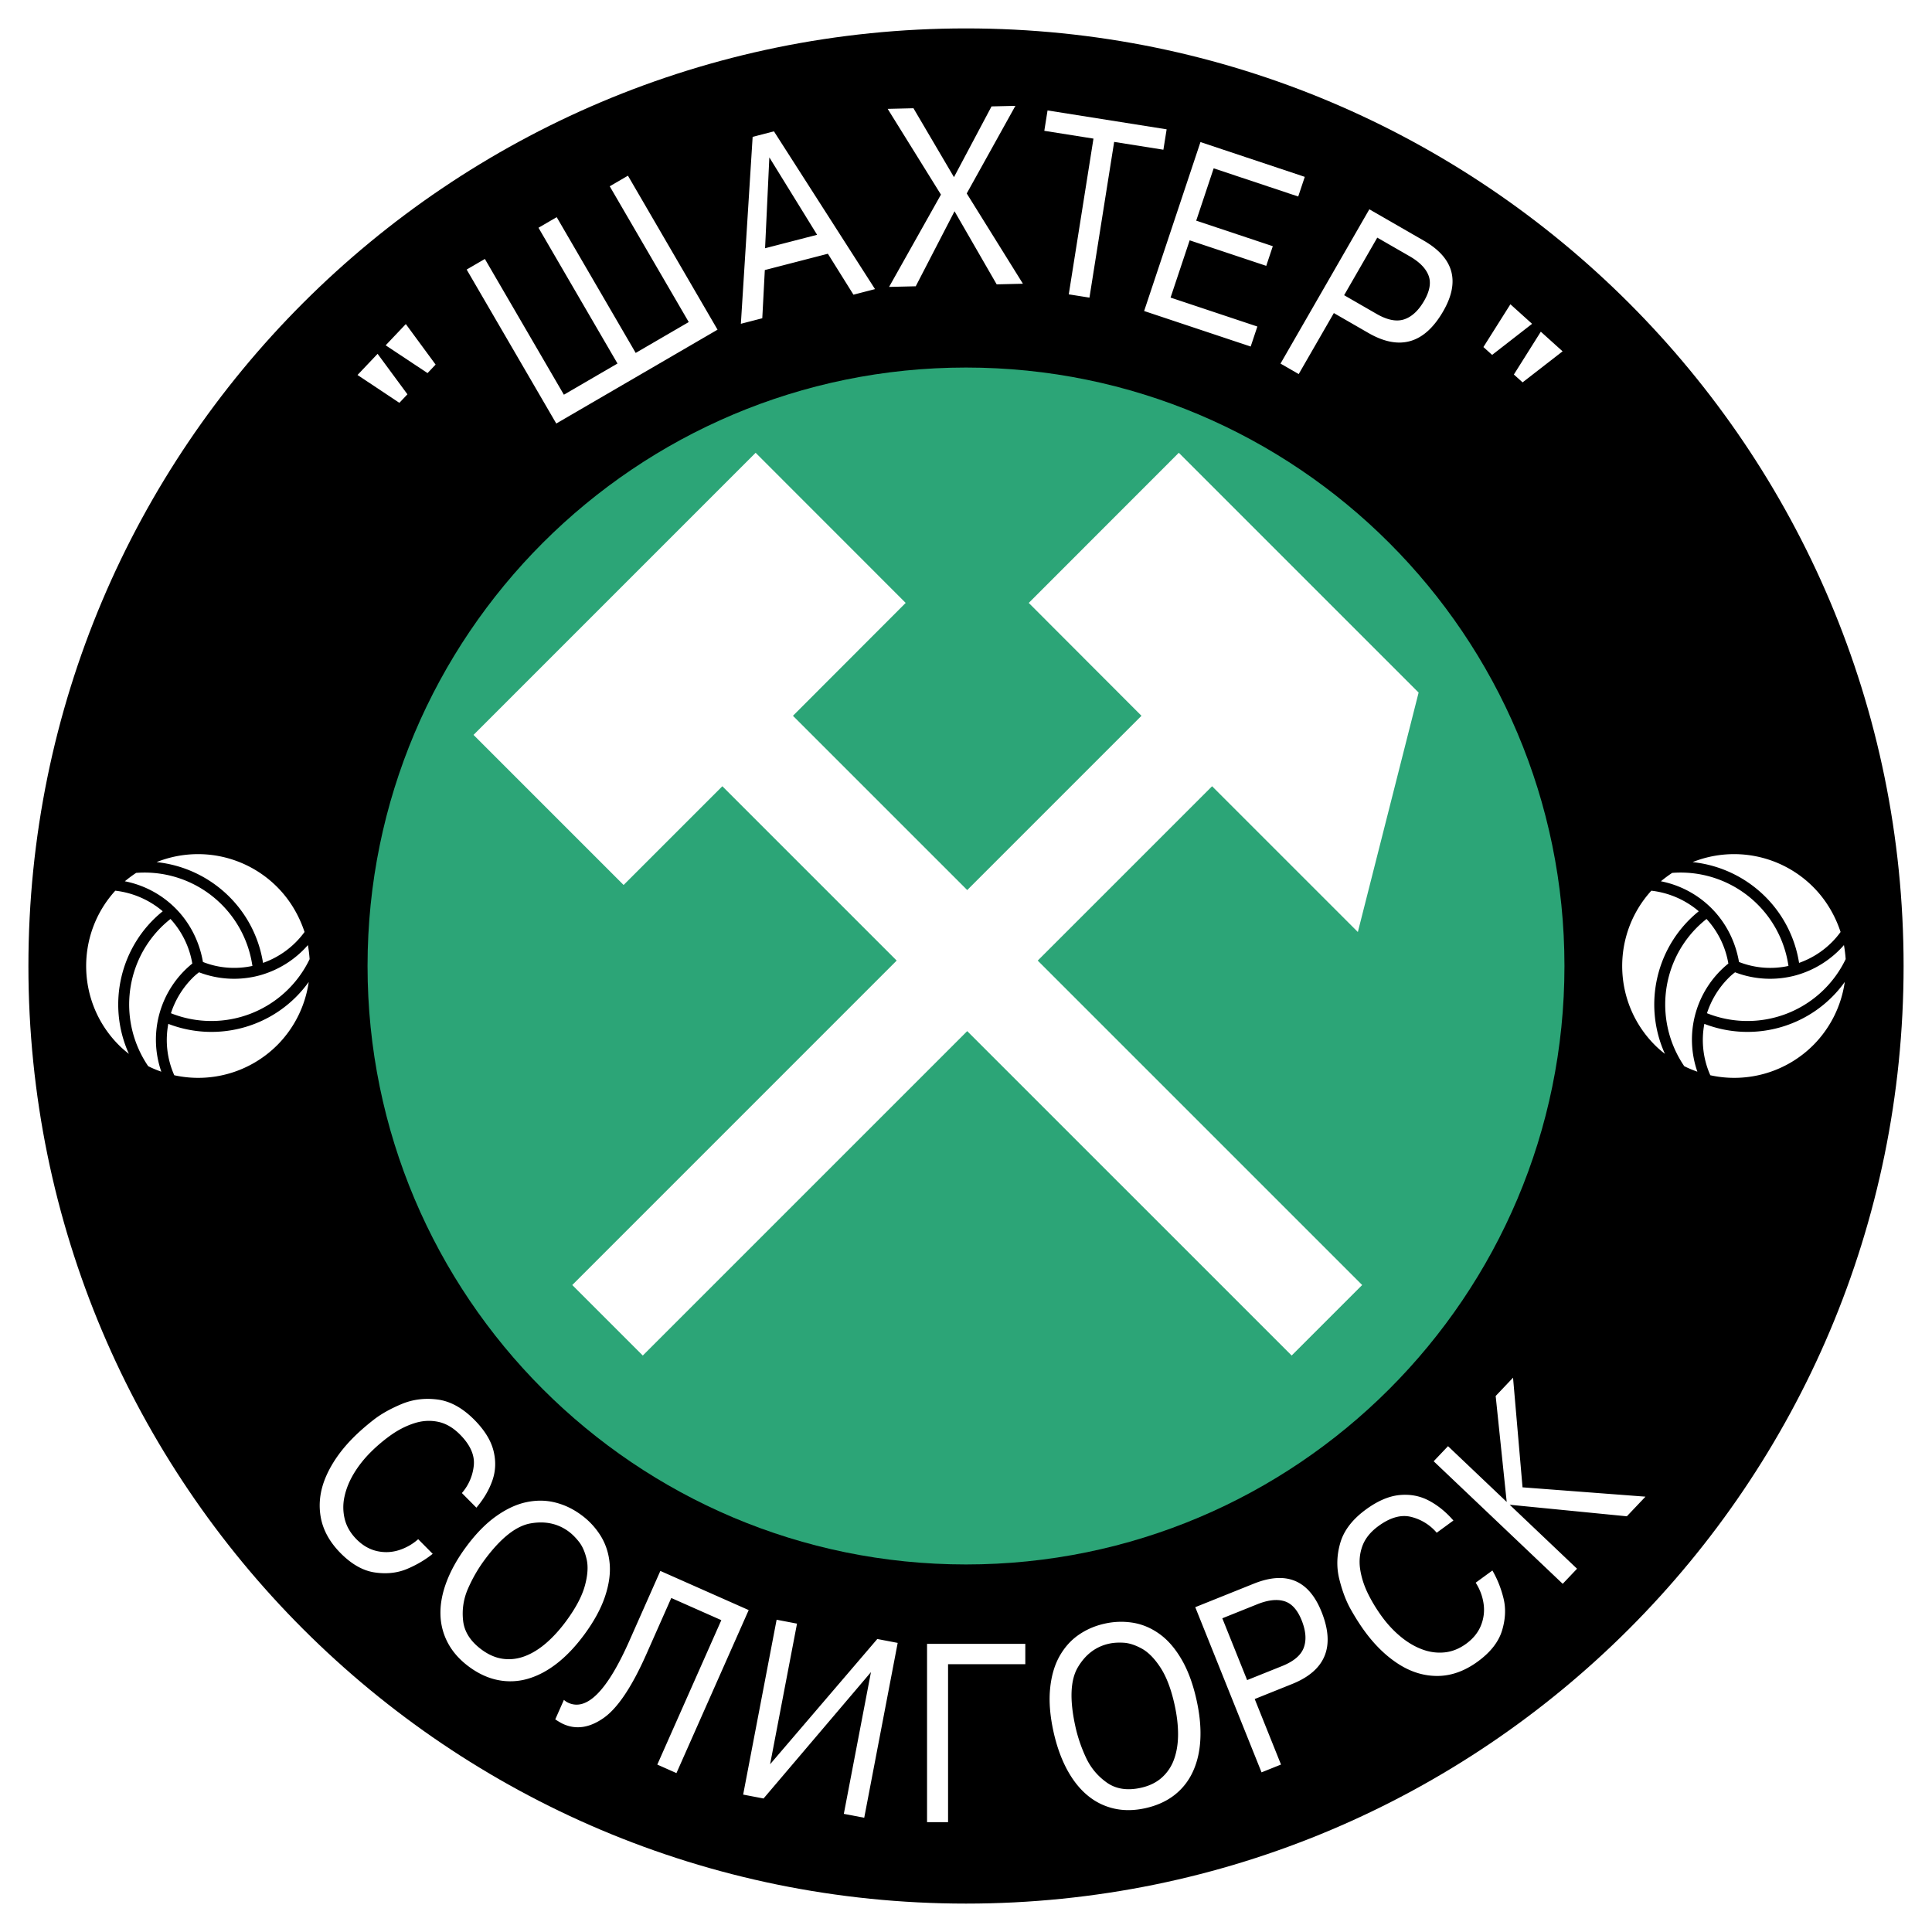
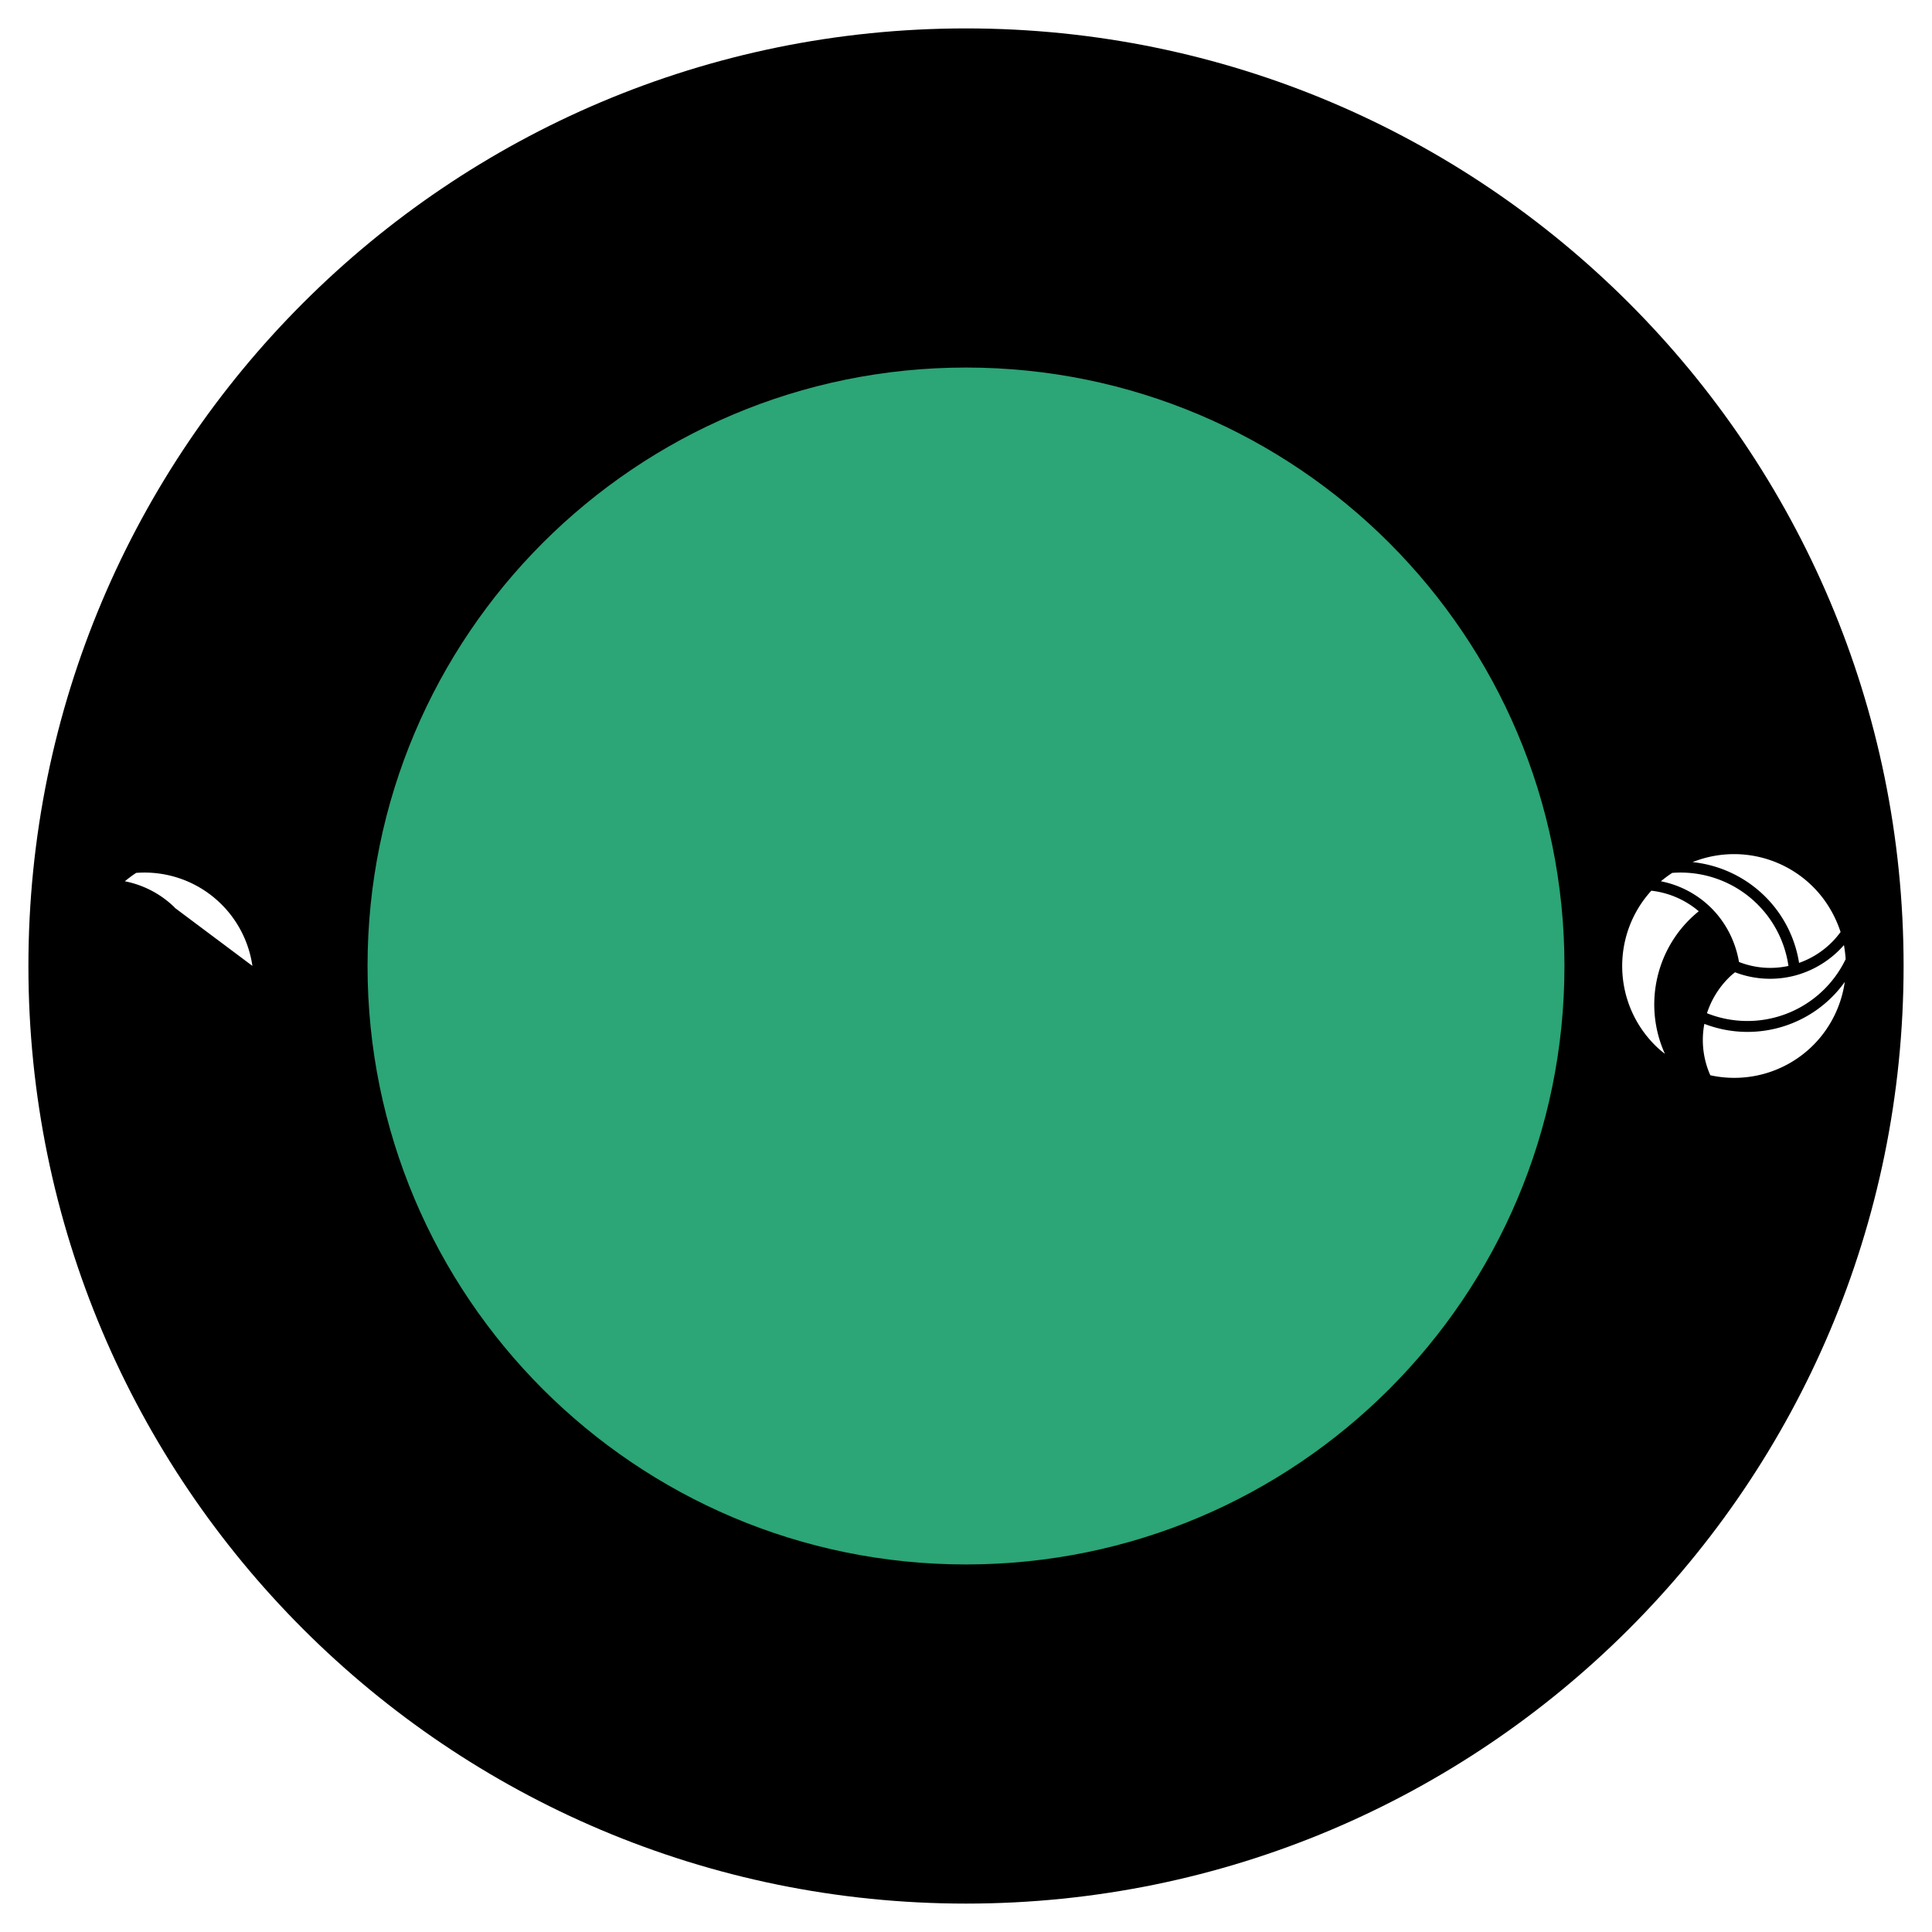
<svg xmlns="http://www.w3.org/2000/svg" width="2500" height="2500" viewBox="0 0 192.756 192.756">
  <g fill-rule="evenodd" clip-rule="evenodd">
-     <path fill="#fff" d="M0 0h192.756v192.756H0V0z" />
    <path d="M96.378 189.922c51.661 0 93.544-41.881 93.544-93.544 0-51.662-41.883-93.543-93.544-93.543-51.662 0-93.543 41.882-93.543 93.543-.001 51.663 41.881 93.544 93.543 93.544z" />
    <path d="M96.378 156.086c32.976 0 59.708-26.732 59.708-59.708 0-32.975-26.732-59.708-59.708-59.708S36.67 63.403 36.67 96.378c0 32.976 26.732 59.708 59.708 59.708z" fill="#2ca577" />
-     <path d="M37.673 35.301l2.977 4.039-.806.85-4.174-2.777 2.003-2.112zm2.816-2.969l2.972 4.043-.805.849-4.178-2.772 2.011-2.12zM56.259 39.381l5.348-3.112-7.882-13.546 1.817-1.057 7.882 13.545 5.292-3.079-7.883-13.546 1.817-1.057 8.939 15.363-16.09 9.363-8.94-15.362 1.817-1.057 7.883 13.545zM76.757 15.702l4.766 7.723-5.191 1.342.425-9.065zm5.841 9.614L85.15 29.4l2.15-.556-10.084-15.74-2.125.55-1.175 18.651 2.137-.553.253-4.809 6.292-1.627zM95.234 21.078l-3.87 7.484-2.66.063 5.174-9.208-5.315-8.556 2.573-.061 4.042 6.874 3.748-7.058 2.381-.056-4.856 8.741 5.606 9.007-2.618.063-4.205-7.293zM119.346 22.016l7.642 2.547-.654 1.961-7.641-2.547-1.906 5.713 8.66 2.887-.666 1.997-10.631-3.545 5.62-16.855 10.408 3.471-.655 1.961-8.435-2.813-1.742 5.223zM140.645 25.57c.979.564 1.604 1.2 1.877 1.908.275.709.131 1.552-.432 2.53-.564.98-1.23 1.598-1.994 1.853-.766.255-1.686.073-2.76-.546l-3.232-1.862 3.307-5.744 3.234 1.861zm-12.889 10.705l1.816 1.046 3.506-6.087 3.451 1.988c3.109 1.791 5.598 1.065 7.465-2.178 1.707-2.962 1.057-5.308-1.949-7.039l-5.426-3.124-8.863 15.394zM109.096 13.829l-4.905-.778.323-2.033 11.882 1.885-.324 2.034-4.912-.779-2.465 15.536-2.064-.328 2.465-15.537zM152.857 32.308l-3.988 3.101-.869-.784 2.693-4.268 2.164 1.951zm3.043 2.744l-3.992 3.097-.869-.784 2.688-4.272 2.173 1.959zM41.723 153.566l1.447 1.459c-.753.607-1.607 1.109-2.563 1.51s-2.021.52-3.195.352c-1.174-.166-2.312-.805-3.416-1.914-1.122-1.129-1.792-2.361-2.011-3.693-.219-1.332-.03-2.676.568-4.031.597-1.354 1.518-2.648 2.762-3.885.557-.553 1.205-1.119 1.946-1.699s1.671-1.105 2.792-1.576 2.318-.623 3.594-.459 2.501.84 3.678 2.023c1.01 1.02 1.645 2.043 1.907 3.074.261 1.029.227 2.02-.104 2.971s-.865 1.857-1.599 2.723l-1.447-1.459a4.922 4.922 0 0 0 1.186-2.73c.113-1.035-.346-2.072-1.377-3.111-.684-.688-1.412-1.109-2.187-1.268-.774-.16-1.554-.115-2.338.133s-1.54.623-2.267 1.125a15.777 15.777 0 0 0-2.104 1.762c-.66.656-1.219 1.361-1.678 2.119s-.773 1.527-.943 2.307a4.899 4.899 0 0 0 .024 2.273c.186.736.578 1.404 1.177 2.008.602.605 1.271.994 2.009 1.166.738.17 1.469.145 2.19-.078a5.307 5.307 0 0 0 1.949-1.102zM46.205 161.695a6.154 6.154 0 0 1 .486-3.193c.446-1.02.984-1.957 1.615-2.816 1.616-2.199 3.153-3.43 4.61-3.693 1.457-.262 2.729.006 3.818.805.357.264.705.611 1.044 1.045.338.434.59 1.014.754 1.74s.103 1.609-.186 2.65c-.289 1.039-.904 2.199-1.843 3.479-.64.871-1.308 1.607-2.002 2.209-.694.6-1.401 1.037-2.123 1.312s-1.447.365-2.177.27-1.441-.4-2.136-.91c-1.119-.823-1.739-1.788-1.86-2.898zm3.514 5.932a6.229 6.229 0 0 0 2.987-.148c.993-.293 1.96-.811 2.902-1.553.941-.74 1.841-1.695 2.7-2.863.962-1.309 1.645-2.564 2.05-3.768.404-1.201.56-2.309.466-3.318s-.39-1.922-.888-2.732a7.445 7.445 0 0 0-1.97-2.117c-.803-.59-1.665-1-2.585-1.227-.921-.23-1.881-.238-2.879-.025s-2.012.689-3.041 1.426c-1.029.738-2.023 1.76-2.982 3.066-.847 1.15-1.486 2.295-1.918 3.428-.432 1.135-.638 2.215-.617 3.246a6.318 6.318 0 0 0 .748 2.887c.478.895 1.185 1.686 2.121 2.375.938.688 1.907 1.132 2.906 1.323zM55.398 171.543l.863-1.947c.134.123.288.225.465.303 1.851.82 3.873-1.242 6.064-6.188l3.093-6.979 8.814 3.906-7.208 16.264-1.91-.848 6.388-14.41-4.994-2.213-2.491 5.621c-1.44 3.248-2.857 5.363-4.251 6.346-1.394.98-2.731 1.188-4.012.619-.197-.085-.47-.244-.821-.474zM76.833 176.02l10.695-12.497 2.034.389-3.338 17.445-2.035-.388 2.707-14.141-10.717 12.608-2.034-.389 3.338-17.447 2.035.39-2.685 14.03zM94.588 166.039v15.756h-2.096v-17.789h9.803v2.033h-7.707zM110.428 177.848c-.912-.645-1.605-1.475-2.078-2.488s-.824-2.043-1.055-3.09c-.592-2.682-.51-4.66.248-5.934s1.793-2.057 3.107-2.346c.432-.096.92-.127 1.467-.094s1.148.229 1.801.586c.652.359 1.275.992 1.867 1.902s1.061 2.145 1.404 3.703c.234 1.061.35 2.055.346 2.979-.004.922-.139 1.746-.406 2.475a4.393 4.393 0 0 1-1.225 1.82c-.549.488-1.244.824-2.082 1.008-1.349.299-2.482.125-3.394-.521zm6.744 1.246c.799-.623 1.414-1.406 1.846-2.346s.68-2.01.74-3.205c.062-1.199-.062-2.506-.377-3.924-.35-1.586-.842-2.928-1.477-4.027-.637-1.1-1.363-1.947-2.182-2.543-.82-.598-1.697-.977-2.631-1.139a7.394 7.394 0 0 0-2.879.082c-.969.213-1.84.592-2.615 1.133s-1.41 1.258-1.906 2.148c-.494.891-.803 1.967-.924 3.229-.121 1.26-.008 2.682.34 4.266.309 1.396.746 2.633 1.312 3.707.568 1.072 1.244 1.941 2.029 2.607s1.67 1.113 2.652 1.346c.984.232 2.041.225 3.17-.025 1.134-.251 2.101-.686 2.902-1.309zM125.449 160.053c1.059-.424 1.953-.525 2.686-.303.732.221 1.309.855 1.73 1.904.422 1.053.494 1.961.217 2.723s-.998 1.375-2.158 1.842l-3.498 1.404-2.475-6.166 3.498-1.404zm.416 16.775l1.941-.779-2.623-6.537 3.721-1.494c3.354-1.344 4.334-3.75 2.943-7.215-1.27-3.164-3.521-4.098-6.758-2.799l-5.838 2.344 6.614 16.48zM147.229 157.906l1.668-1.217c.486.836.855 1.756 1.105 2.764.25 1.004.203 2.078-.139 3.215-.344 1.139-1.15 2.172-2.42 3.1-1.289.941-2.611 1.422-3.965 1.441s-2.656-.369-3.906-1.16c-1.25-.793-2.393-1.896-3.426-3.311-.463-.635-.926-1.361-1.387-2.18s-.84-1.818-1.133-2.996c-.295-1.18-.264-2.389.094-3.625.357-1.238 1.213-2.354 2.566-3.342 1.162-.848 2.273-1.326 3.336-1.432 1.061-.104 2.037.078 2.93.549.893.469 1.711 1.133 2.455 1.99l-1.666 1.219a4.877 4.877 0 0 0-2.523-1.572c-1.006-.264-2.102.037-3.291.906-.787.574-1.316 1.232-1.594 1.975-.275.742-.352 1.52-.229 2.332s.379 1.613.764 2.406c.387.791.859 1.572 1.42 2.34.547.748 1.16 1.404 1.84 1.969.68.566 1.391.99 2.137 1.271.744.283 1.496.387 2.254.311s1.482-.367 2.172-.871c.691-.506 1.18-1.111 1.463-1.814.283-.705.371-1.432.262-2.178s-.371-1.443-.787-2.09zM150.324 149.848l-1.101-10.569 1.734-1.828.947 10.94 12.266.931-1.859 1.959-11.69-1.152 6.721 6.383-1.43 1.506-12.873-12.227 1.43-1.506 5.855 5.563zM102.639 60.153l11.246 11.262L96.5 88.801 79.113 71.415 90.36 60.153 75.389 45.174 47.242 73.321l14.974 14.975 9.853-9.852 17.393 17.393-32.368 32.37 7.036 7.035 32.37-32.367 32.369 32.367 7.035-7.035-32.369-32.369 17.395-17.394 14.543 14.542 6.062-23.887-23.926-23.925-14.97 14.979zM17.01 91.684c-.337.27-.662.553-.988.881-3.658 3.703-4.173 9.49-1.239 13.806.434.221.867.393 1.312.553a9.759 9.759 0 0 1 3.091-10.791 8.736 8.736 0 0 0-2.188-4.46l.012.011z" fill="#fff" />
-     <path d="M17.054 101.09a10.874 10.874 0 0 0 13.837-5.398 13.405 13.405 0 0 0-.172-1.401 9.878 9.878 0 0 1-4.796 3.018 9.774 9.774 0 0 1-6.065-.303 5.873 5.873 0 0 0-.698.611 8.862 8.862 0 0 0-2.106 3.473z" fill="#fff" />
-     <path d="M25.182 96.367a10.871 10.871 0 0 0-11.599-9.278c-.396.259-.768.542-1.128.836a9.793 9.793 0 0 1 5.004 2.646c1.48 1.463 2.438 3.362 2.789 5.405 1.569.622 3.3.752 4.957.391h-.023z" fill="#fff" />
-     <path d="M11.503 88.865c-4.028 4.429-3.848 11.25.406 15.456.294.291.623.568.951.824-2.249-4.965-.846-10.827 3.375-14.228a8.845 8.845 0 0 0-4.732-2.052zM17.394 107.279a11.145 11.145 0 0 0 10.311-3.051A11.154 11.154 0 0 0 30.8 97.97c-3.164 4.424-8.925 6.139-14.008 4.182a8.651 8.651 0 0 0 .591 5.115l.011.012zM30.384 92.984c-.571-1.726-1.515-3.286-2.784-4.54a11.145 11.145 0 0 0-11.979-2.431 12.055 12.055 0 0 1 7.206 3.404 11.944 11.944 0 0 1 3.415 6.651 8.707 8.707 0 0 0 4.142-3.084zM170.262 91.684c-.338.27-.662.553-.988.881-3.658 3.703-4.174 9.49-1.238 13.806.434.221.867.393 1.311.553a9.722 9.722 0 0 1-.221-5.676 9.779 9.779 0 0 1 3.312-5.115 8.744 8.744 0 0 0-2.188-4.46l.012.011z" fill="#fff" />
+     <path d="M25.182 96.367a10.871 10.871 0 0 0-11.599-9.278c-.396.259-.768.542-1.128.836a9.793 9.793 0 0 1 5.004 2.646h-.023z" fill="#fff" />
    <path d="M170.305 101.09a10.875 10.875 0 0 0 13.838-5.398 13.963 13.963 0 0 0-.172-1.401 9.876 9.876 0 0 1-4.797 3.018 9.778 9.778 0 0 1-6.066-.303 5.847 5.847 0 0 0-.695.611 8.843 8.843 0 0 0-2.108 3.473z" fill="#fff" />
    <path d="M178.434 96.367a10.87 10.87 0 0 0-11.6-9.278c-.395.259-.768.542-1.127.836a9.796 9.796 0 0 1 5.004 2.646c1.48 1.463 2.438 3.362 2.789 5.405a8.535 8.535 0 0 0 4.957.391h-.023z" fill="#fff" />
    <path d="M164.754 88.865c-4.029 4.429-3.848 11.25.406 15.456.293.291.621.568.951.824-2.25-4.965-.846-10.827 3.375-14.228a8.849 8.849 0 0 0-4.732-2.052zM170.645 107.279a11.144 11.144 0 0 0 10.311-3.051 11.156 11.156 0 0 0 3.096-6.258c-3.164 4.424-8.926 6.139-14.008 4.182a8.635 8.635 0 0 0 .59 5.115l.011.012zM183.635 92.984c-.57-1.726-1.514-3.286-2.783-4.54a11.144 11.144 0 0 0-11.979-2.431 12.05 12.05 0 0 1 7.205 3.404 11.951 11.951 0 0 1 3.416 6.651 8.707 8.707 0 0 0 3.295-2.086c.313-.317.592-.646.846-.998z" fill="#fff" />
  </g>
</svg>